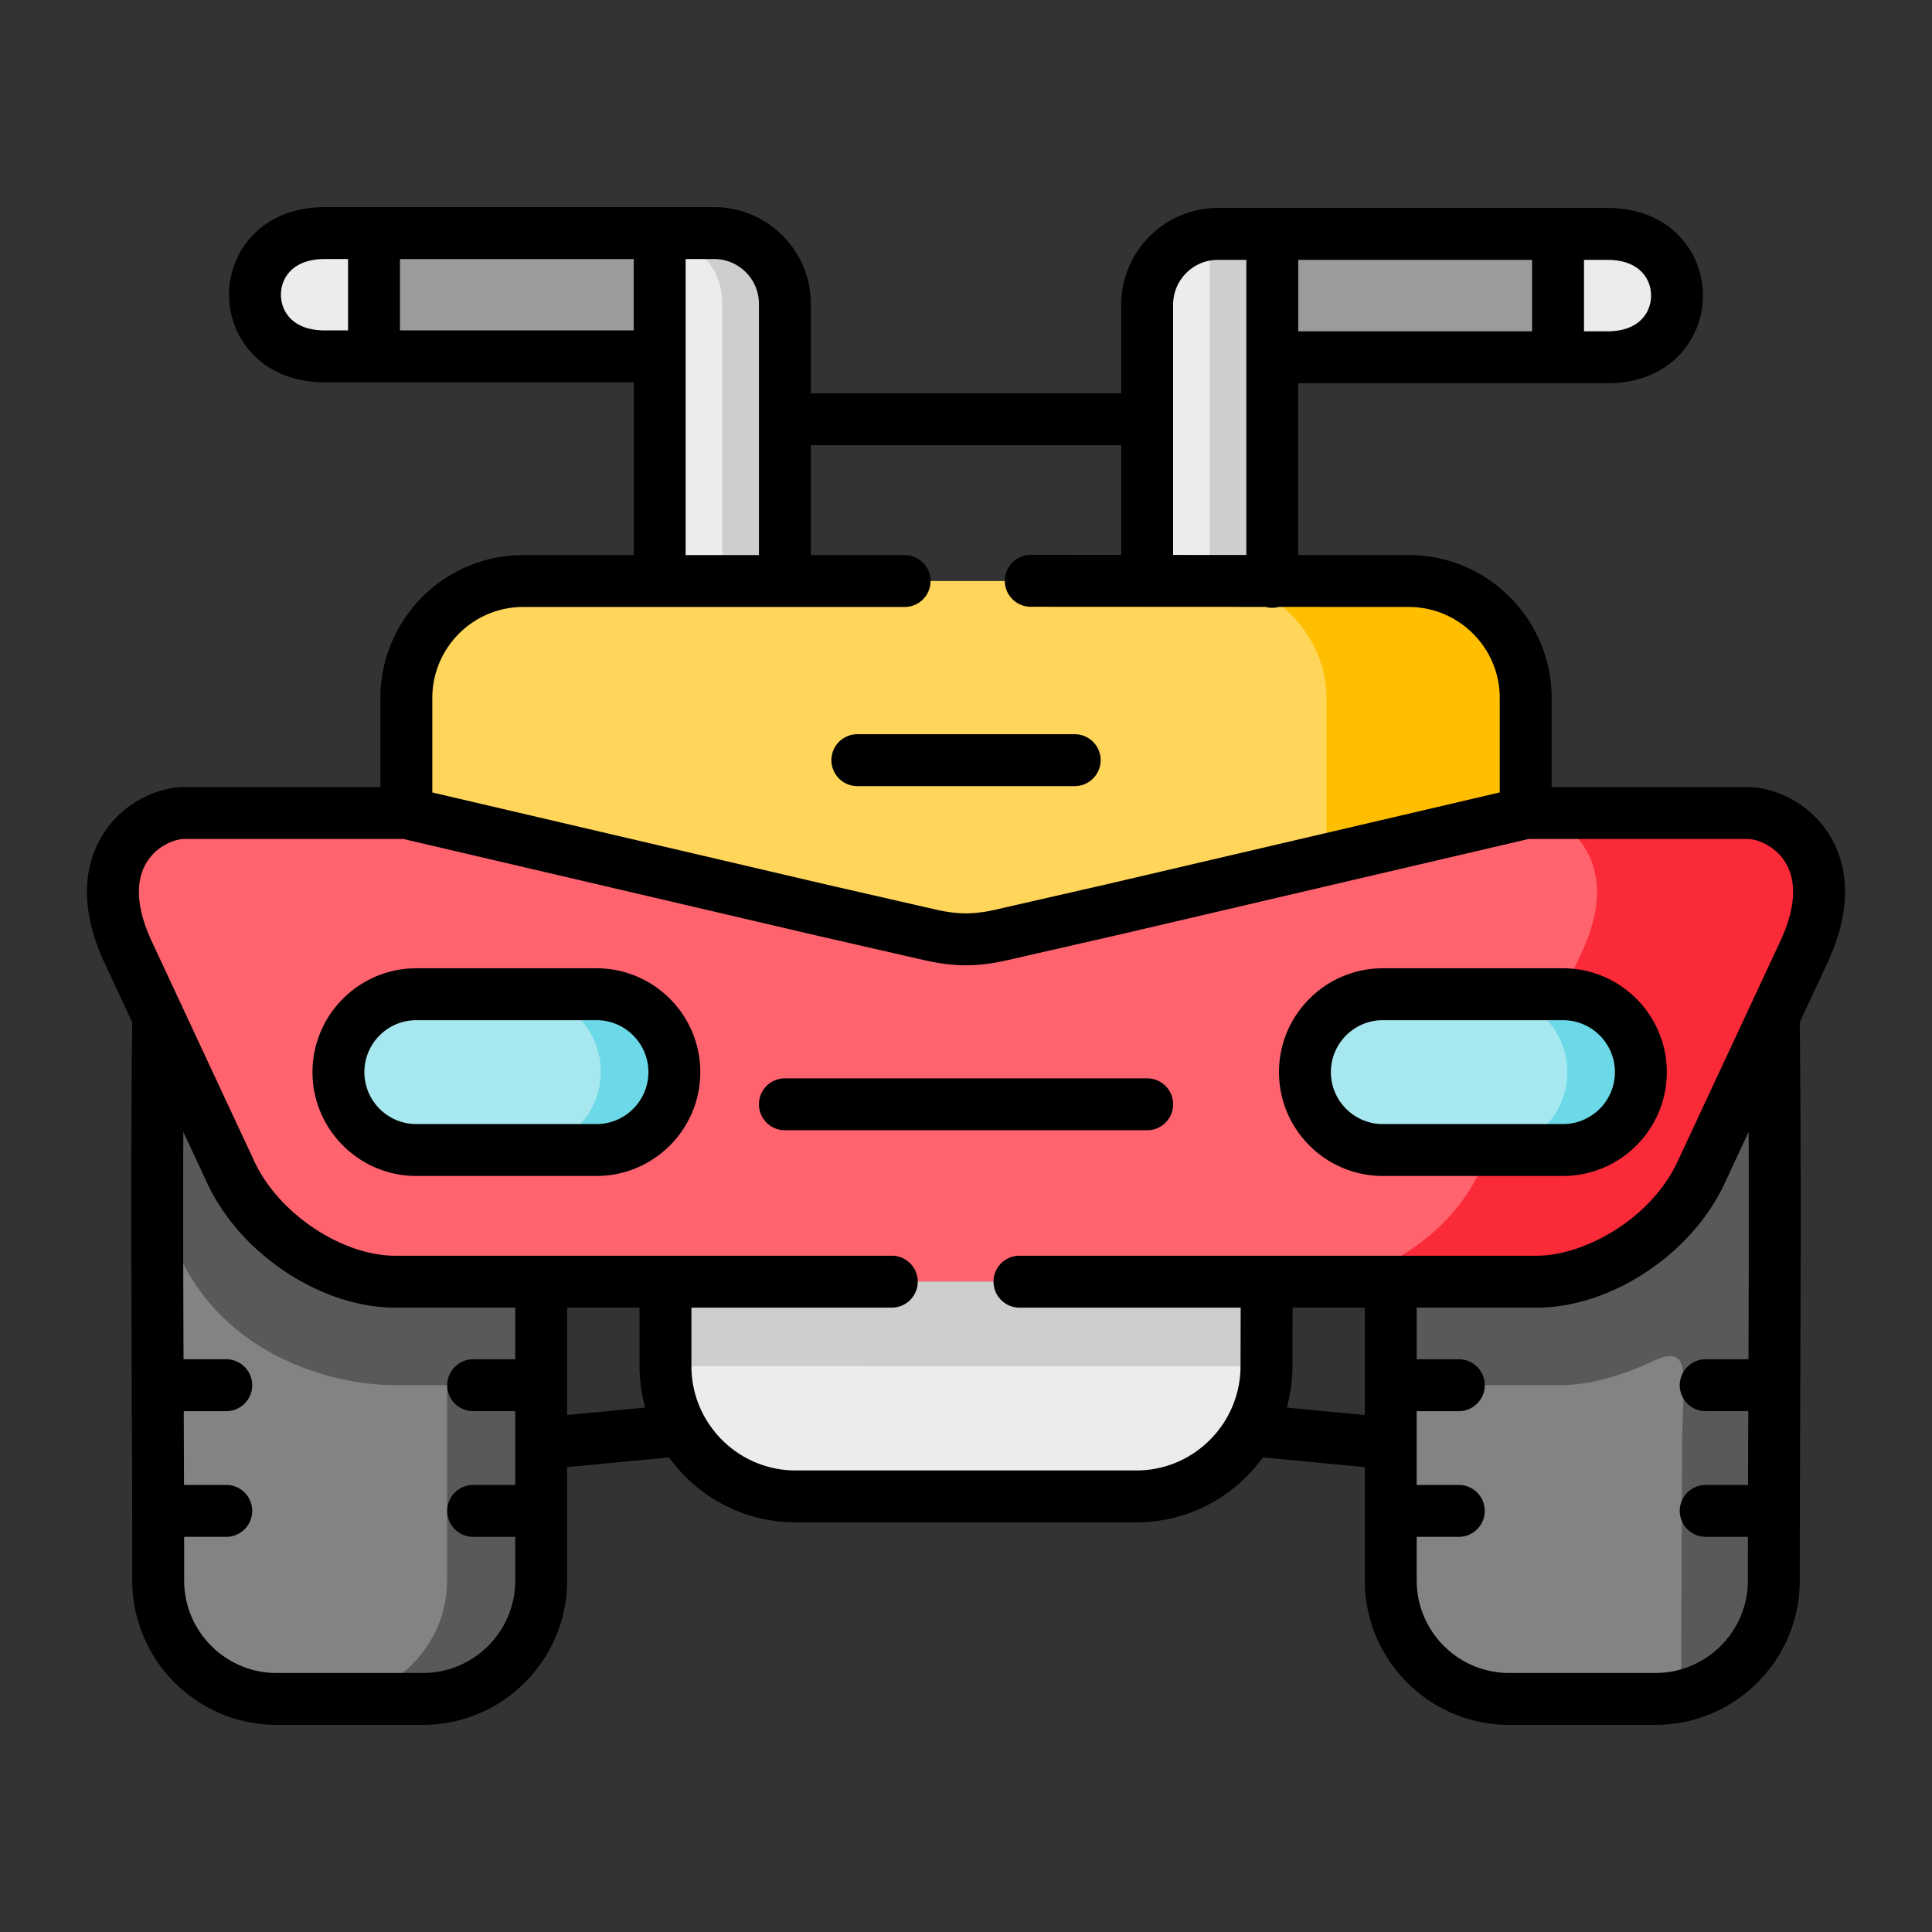
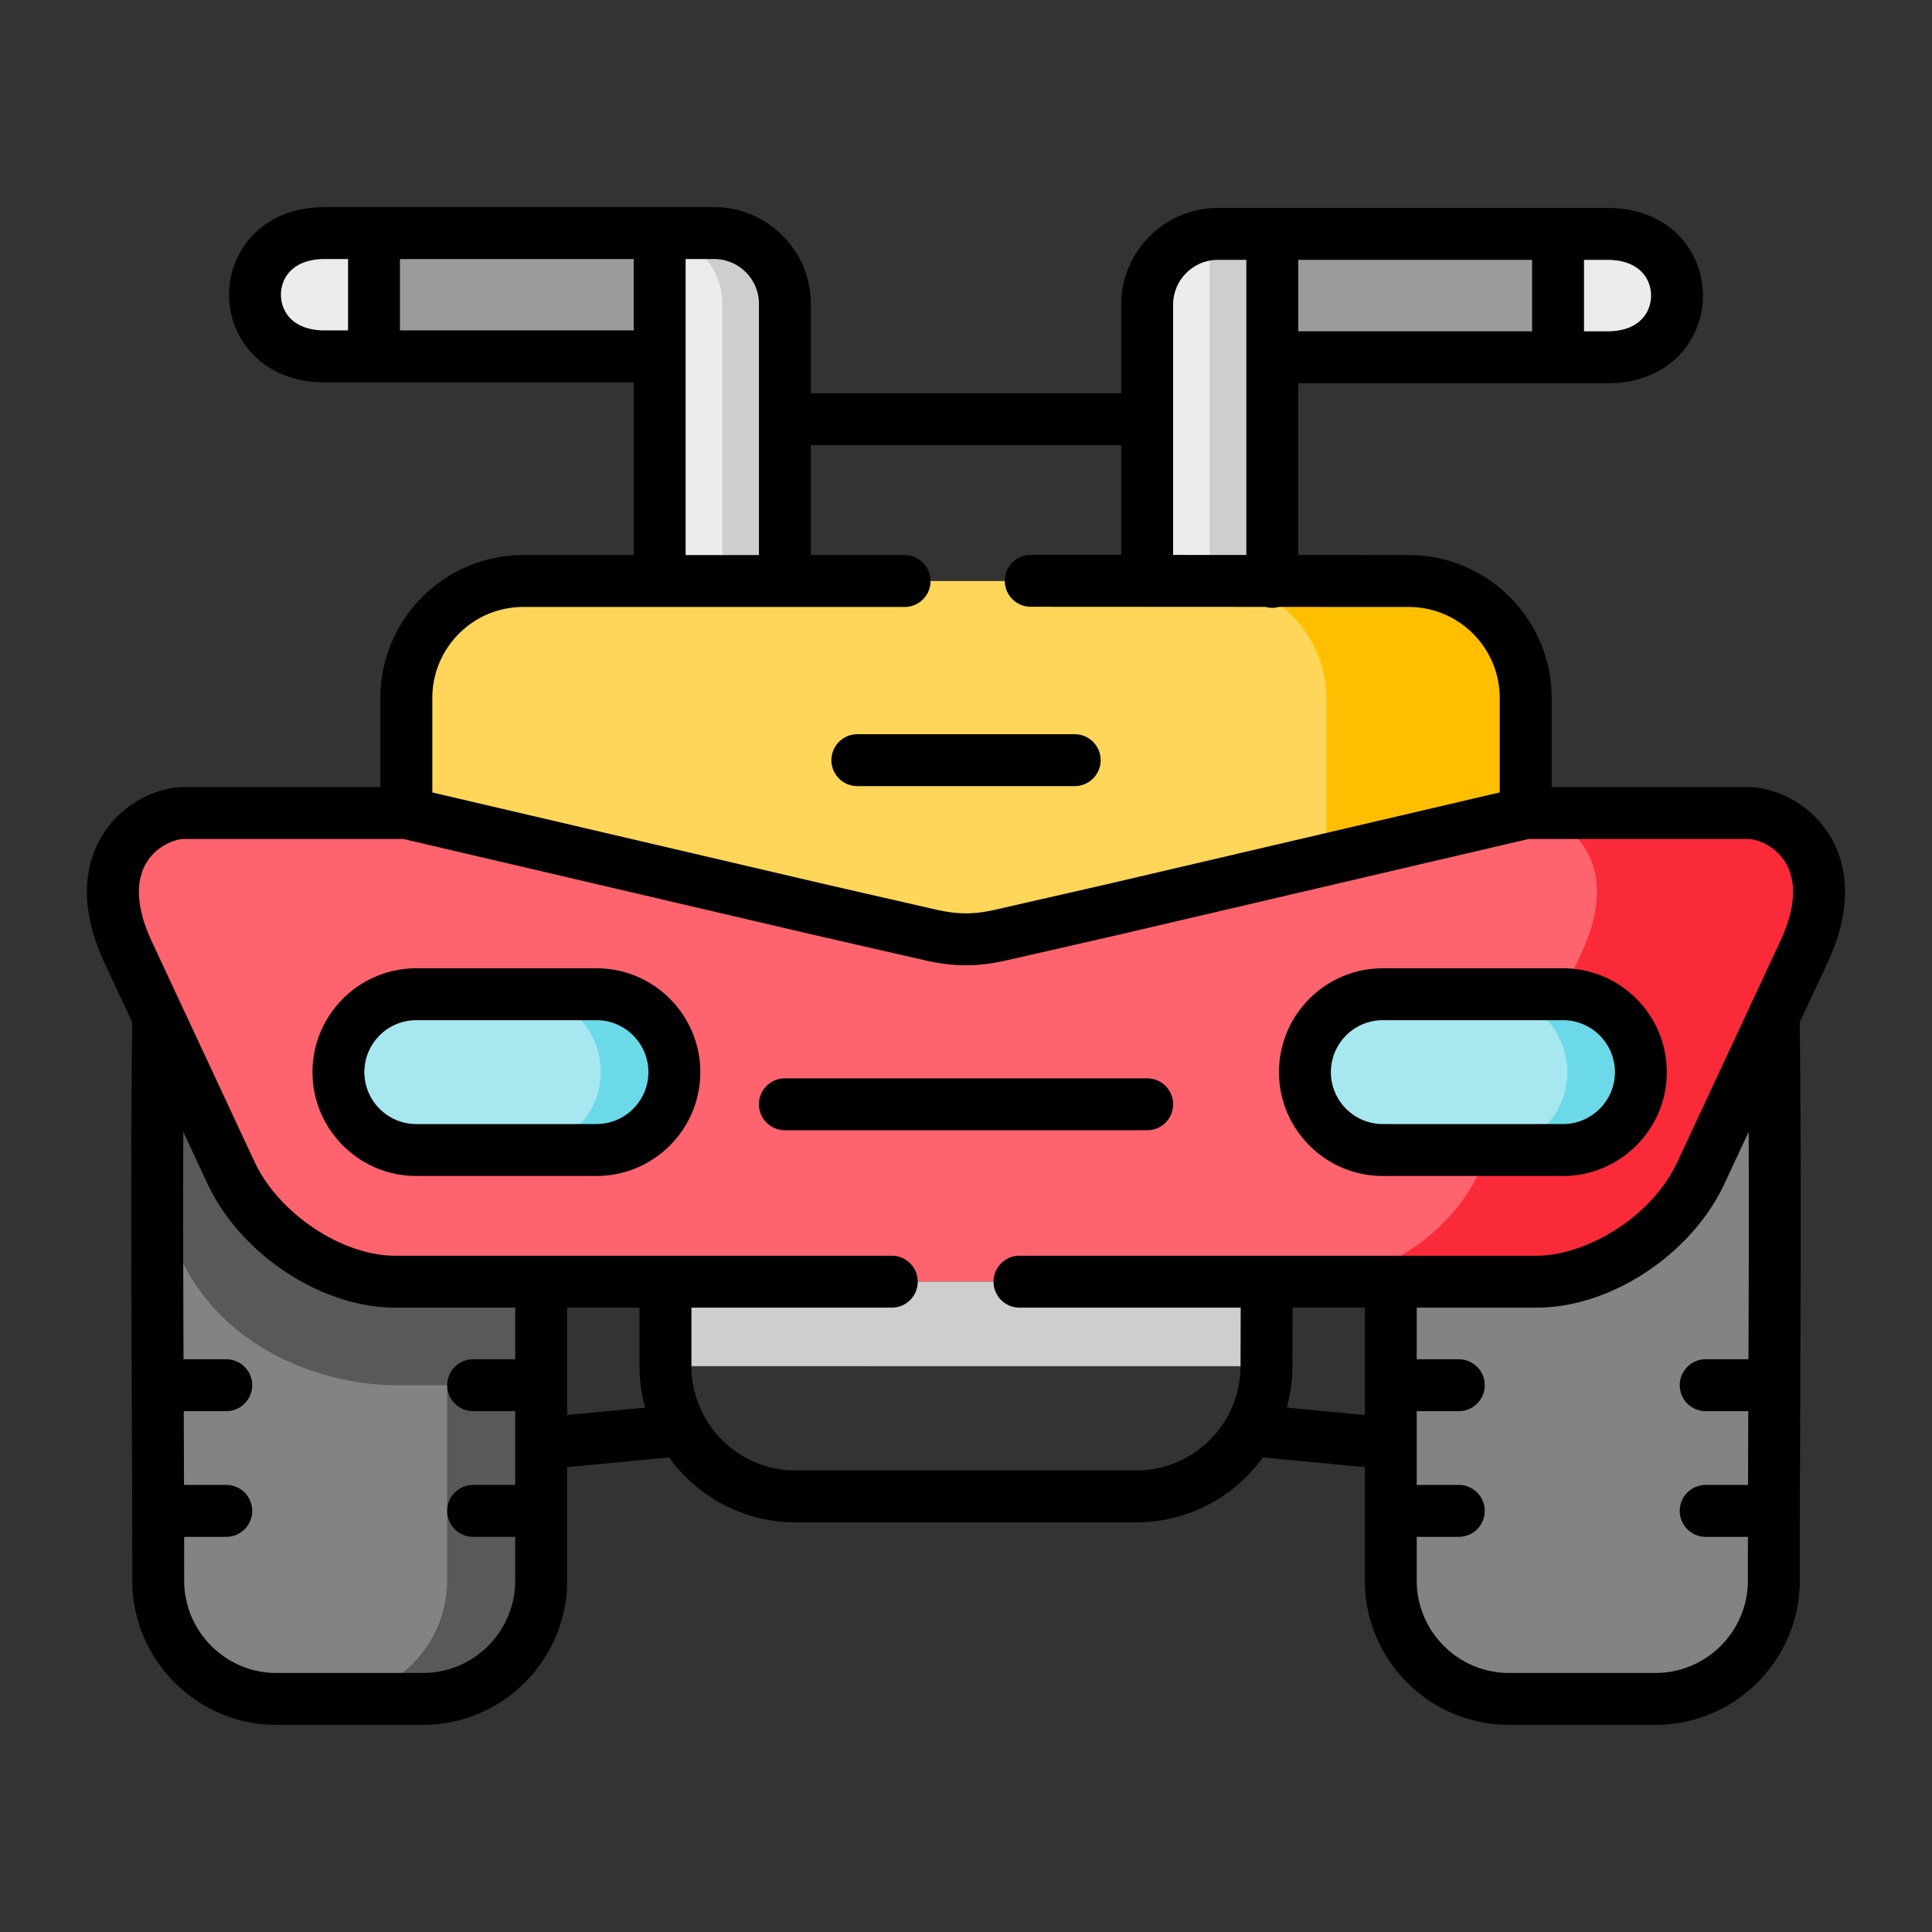
<svg xmlns="http://www.w3.org/2000/svg" version="1.1" width="512" height="512" x="0" y="0" viewBox="0 0 512 512" style="enable-background:new 0 0 512 512" xml:space="preserve" class="">
  <rect x="0" y="0" width="512" height="512" fill="#333333" stroke="none" />
  <g transform="matrix(0.91,0,0,0.91,23.04,23.04)">
    <g fill-rule="evenodd" clip-rule="evenodd">
      <path fill="#838383" d="M97.841 469.443c18.939 0 34.446-15.513 34.446-34.489v-87.022H89.771c-17.584 0-39.113-13.073-47.845-31.778L20.759 270.73c-.662 54.581 0 109.613 0 164.224 0 18.977 15.507 34.489 34.446 34.489z" opacity="1" data-original="#838383" />
-       <path fill="#ececec" d="M206.387 410.464h99.242c20.836 0 37.848-17.079 37.878-37.923l.06-24.609H168.478v24.609a37.568 37.568 0 0 0 4.908 18.615c6.534 11.507 18.91 19.308 33.001 19.308z" opacity="1" data-original="#ececec" />
      <path fill="#fe636e" d="M241.887 347.932h180.358c17.584 0 39.113-13.073 47.815-31.778l21.167-45.424 8.762-18.766c13.007-27.863-5.751-40.514-16.35-40.514H28.377c-10.629 0-29.357 12.651-16.38 40.514l8.762 18.766 21.167 45.424c8.732 18.706 30.26 31.778 47.845 31.778h43.84z" opacity="1" data-original="#fe636e" class="" />
      <path fill="#838383" d="M456.781 469.443c18.969 0 34.476-15.513 34.476-34.489 0-54.611.632-109.643-.03-164.224l-21.167 45.424c-8.702 18.706-30.23 31.778-47.815 31.778H379.7V434.954c0 18.977 15.507 34.489 34.476 34.489z" opacity="1" data-original="#838383" />
      <path fill="#ececec" d="M308.761 143.887h36.433V42.798h-15.838c-11.321 0-20.595 9.277-20.595 20.633v33.345zM203.256 143.887V63.16c0-11.326-9.274-20.603-20.625-20.603h-15.838V143.886h36.463zM83.599 78.462V42.557H69.266c-27.099 0-27.099 35.905 0 35.905zM442.75 78.733c27.069 0 27.099-35.935 0-35.935h-14.332v35.935z" opacity="1" data-original="#ececec" />
      <path fill="#fb2a39" d="m470.06 316.153 21.167-45.424 8.762-18.766c13.007-27.863-5.751-40.514-16.35-40.514h-64.646c10.599 0 29.327 12.651 16.35 40.514l-5.721 12.26h.241c12.466 0 22.673 10.211 22.673 22.682 0 12.47-10.207 22.682-22.673 22.682h-21.408l-3.041 6.567c-8.732 18.706-30.23 31.778-47.815 31.778h64.646c17.584 0 39.113-13.073 47.815-31.779z" opacity="1" data-original="#fb2a39" />
-       <path fill="#595959" d="M428.719 378.084c8.551 0 17.915-2.59 26.647-6.717 12.767-6.024 9.244 3.916 9.184 24.399-.12 25.784-.211 36.327-.211 62.021 0 3.916-.783 7.711-2.168 11.235 16.41-2.59 29.086-16.928 29.086-34.068 0-35.242.271-70.666.271-106.029 0-19.429-.06-38.827-.301-58.195l-21.167 45.424c-8.702 18.706-30.23 31.778-47.815 31.778H379.7v30.152z" opacity="1" data-original="#595959" />
      <path fill="#cecece" d="M203.256 143.887V63.161c0-11.326-9.274-20.603-20.625-20.603h-15.838v.12c10.237 1.205 18.247 9.97 18.247 20.483v80.726zM345.194 143.887V42.798h-15.838c-1.084 0-2.138.09-3.192.241h.813V143.886h18.217z" opacity="1" data-original="#cecece" />
      <path fill="#9b9b9b" d="M83.599 42.557h83.194v35.905H83.599z" opacity="1" data-original="#9b9b9b" />
      <path fill="#a6e7f0" d="M148.395 309.587c12.466 0 22.673-10.211 22.673-22.682 0-12.47-10.207-22.682-22.673-22.682H95.914c-12.466 0-22.673 10.211-22.673 22.682 0 12.47 10.207 22.682 22.673 22.682zM377.381 309.587h52.482c12.466 0 22.673-10.211 22.673-22.682 0-12.47-10.207-22.682-22.673-22.682h-52.482c-12.466 0-22.673 10.211-22.673 22.682.001 12.47 10.208 22.682 22.673 22.682z" opacity="1" data-original="#a6e7f0" />
      <path fill="#595959" d="M89.771 378.084h15.115v56.87c0 18.977-15.507 34.489-34.476 34.489h27.43c18.939 0 34.446-15.513 34.446-34.489v-87.022H89.771c-17.584 0-39.113-13.073-47.845-31.778L20.759 270.73c-.09 7.892-.241 19.941-.361 37.562.181 54.761 44.834 69.792 69.373 69.792z" opacity="1" data-original="#595959" />
      <path fill="#6bd9e7" d="M452.536 286.905c0-12.47-10.207-22.682-22.673-22.682h-21.408c12.496 0 22.673 10.211 22.673 22.682 0 12.47-10.177 22.682-22.673 22.682h21.408c12.466 0 22.673-10.212 22.673-22.682zM171.068 286.784c0-12.47-10.207-22.652-22.673-22.652h-21.408c12.466 0 22.673 10.181 22.673 22.652 0 12.501-10.207 22.682-22.673 22.682h21.408c12.466 0 22.673-10.181 22.673-22.682z" opacity="1" data-original="#6bd9e7" />
      <path fill="#9b9b9b" d="M345.194 42.798h83.224v35.935h-83.224z" opacity="1" data-original="#9b9b9b" />
      <path fill="#cecece" d="M168.479 347.932h175.029v24.609H168.479z" opacity="1" data-original="#cecece" />
      <path fill="#ffd659" d="m298.855 239.523 120.139-28.074v-33.495c0-18.736-15.326-34.068-34.054-34.068H127.048c-18.698 0-34.024 15.332-34.024 34.068v33.495l120.139 28.074 32.248 7.38c8.009 1.837 13.73 1.687 20.987.03z" opacity="1" data-original="#ffd659" class="" />
      <path fill="#ffbf00" d="M418.993 177.954c0-18.736-15.326-34.068-34.054-34.068H326.977c18.728 0 34.024 15.573 34.024 34.309v46.809l57.992-13.555z" opacity="1" data-original="#ffbf00" />
    </g>
    <path d="M507.238 217.503c-5.986-9.402-16.166-13.61-23.599-13.61H426.55v-25.938c0-22.952-18.666-41.625-41.606-41.625l-32.193-.018V86.29h90c18.297 0 27.869-12.844 27.869-25.532 0-12.68-9.572-25.517-27.869-25.517H329.356c-15.523 0-28.152 12.646-28.152 28.19v25.788h-90.393V63.16c0-15.528-12.641-28.16-28.181-28.16H69.267c-18.304 0-27.881 12.833-27.881 25.51 0 12.676 9.577 25.509 27.881 25.509h89.97v50.311h-32.19c-22.928 0-41.58 18.673-41.58 41.625v25.938h-57.09c-7.436 0-17.618 4.205-23.605 13.599-4.524 7.099-8.132 19.395.378 37.665l8.036 17.235c-.417 35.903-.273 72.501-.13 107.916.072 17.93.147 36.471.147 54.645 0 23.184 18.841 42.046 42.002 42.046h42.636c23.16 0 42.002-18.862 42.002-42.046v-33.01l29.683-2.828c8.265 11.441 21.704 18.906 36.862 18.906h99.243c15.129 0 28.553-7.467 36.817-18.908l29.697 2.83v33.01c0 23.184 18.855 42.046 42.032 42.046h42.606c23.177 0 42.032-18.862 42.032-42.046 0-17.889.069-36.137.137-53.785.134-35.698.271-72.588-.149-108.775l8.035-17.233c8.522-18.258 4.921-30.555.4-37.657zM435.974 50.355h6.776c9.415 0 12.756 5.604 12.756 10.403 0 4.806-3.341 10.418-12.756 10.418h-6.776zm-83.224 0h68.112v20.821H352.75zm-36.433 13.076c0-7.21 5.85-13.076 13.04-13.076h8.281V136.303l-21.321-.012zM174.349 78.462V50.114h8.281c7.206 0 13.069 5.852 13.069 13.046v73.169h-21.35zm-98.306-7.557h-6.776c-9.425 0-12.768-5.6-12.768-10.395 0-4.796 3.344-10.396 12.768-10.396h6.776zm15.112 0V50.114h68.082v20.791zm9.424 107.049c0-14.618 11.874-26.51 26.468-26.51h111.076c4.173 0 7.556-3.383 7.556-7.557s-3.383-7.557-7.556-7.557h-27.311v-31.996h90.393v31.95l-26.344-.014h-.004a7.557 7.557 0 0 0-7.556 7.553 7.556 7.556 0 0 0 7.552 7.561l68.39.038a7.56 7.56 0 0 0 1.951.264c.673 0 1.322-.096 1.943-.261l37.803.021c14.61 0 26.498 11.892 26.498 26.51v27.5l-114.265 26.701-32.457 7.41c-6.475 1.478-11.086 1.469-17.62-.029l-32.215-7.372-114.301-26.709v-27.503zm24.152 192.573h-12.257c-4.173 0-7.556 3.383-7.556 7.557s3.383 7.557 7.556 7.557h12.257v21.485h-12.257c-4.173 0-7.556 3.383-7.556 7.557s3.383 7.557 7.556 7.557h12.257v12.715c0 14.851-12.062 26.932-26.89 26.932H55.205c-14.827 0-26.89-12.082-26.89-26.932 0-4.223-.004-8.466-.011-12.715h12.268c4.173 0 7.556-3.383 7.556-7.557s-3.383-7.557-7.556-7.557H28.268c-.022-7.203-.049-14.382-.077-21.484h12.382c4.173 0 7.556-3.383 7.556-7.557s-3.383-7.557-7.556-7.557H28.13c-.085-21.848-.148-44.065-.066-66.224l7.016 15.047c9.617 20.602 33.13 36.139 54.692 36.139h34.959zm15.112 16.234v-31.273h21.08v17.053c0 4.174.576 8.214 1.634 12.056zm165.787 16.147h-99.243c-11.226 0-21.04-6.134-26.291-15.223a7.25 7.25 0 0 0-.3-.521 30.19 30.19 0 0 1-3.761-14.623v-17.053h58.355c4.173 0 7.556-3.383 7.556-7.557s-3.383-7.557-7.556-7.557H89.772c-15.549 0-33.94-12.299-40.996-27.415l-21.005-45.05a7.613 7.613 0 0 0-.341-.732l-8.581-18.405c-4.445-9.543-4.906-17.551-1.332-23.158 3.068-4.814 8.29-6.608 10.861-6.608h63.776l119.323 27.883 32.244 7.379c4.418 1.014 8.342 1.52 12.26 1.52 3.879 0 7.753-.496 12.1-1.488l32.495-7.419 119.291-27.875h63.775c2.567 0 7.783 1.795 10.85 6.613 3.57 5.607 3.104 13.611-1.348 23.15l-8.583 18.407a7.315 7.315 0 0 0-.342.734l-21.008 45.055c-7.875 16.93-27.394 27.409-40.963 27.409H271.577c-4.173 0-7.556 3.383-7.556 7.557s3.383 7.557 7.556 7.557h64.418l-.042 17.042c-.026 16.75-13.629 30.378-30.323 30.378zm43.79-18.312a45.451 45.451 0 0 0 1.644-12.036l.042-17.071h21.038v31.273zm134.456-14.069h-12.462c-4.173 0-7.556 3.383-7.556 7.557s3.383 7.557 7.556 7.557h12.406c-.027 7.104-.053 14.274-.074 21.484h-12.332c-4.173 0-7.556 3.383-7.556 7.557s3.383 7.557 7.556 7.557h12.298a7723.44 7723.44 0 0 0-.011 12.715c0 14.851-12.076 26.932-26.92 26.932h-42.606c-14.844 0-26.92-12.082-26.92-26.932v-12.715h12.257c4.173 0 7.556-3.383 7.556-7.557s-3.383-7.557-7.556-7.557h-12.257V385.64h12.257c4.173 0 7.556-3.383 7.556-7.557s-3.383-7.557-7.556-7.557h-12.257v-15.038h34.989c21.579 0 45.08-15.54 54.663-36.142l7.019-15.053c.087 22.155.03 44.377-.05 66.234z" fill="#000000" opacity="1" data-original="#000000" class="" />
    <path d="M316.317 296.273a7.556 7.556 0 0 0-7.556-7.557H203.255c-4.173 0-7.556 3.383-7.556 7.557s3.383 7.557 7.556 7.557H308.76a7.557 7.557 0 0 0 7.557-7.557zM377.381 317.144h52.482c16.668 0 30.229-13.565 30.229-30.239 0-16.673-13.561-30.238-30.229-30.238h-52.482c-16.668 0-30.229 13.565-30.229 30.238 0 16.674 13.561 30.239 30.229 30.239zm0-45.364h52.482c8.335 0 15.117 6.785 15.117 15.124 0 8.34-6.782 15.125-15.117 15.125h-52.482c-8.335 0-15.117-6.785-15.117-15.125 0-8.339 6.782-15.124 15.117-15.124zM148.396 256.666H95.914c-16.668 0-30.229 13.565-30.229 30.238 0 16.674 13.561 30.239 30.229 30.239h52.482c16.668 0 30.228-13.565 30.228-30.239 0-16.672-13.56-30.238-30.228-30.238zm0 45.364H95.914c-8.335 0-15.117-6.785-15.117-15.125s6.782-15.124 15.117-15.124h52.482c8.335 0 15.116 6.785 15.116 15.124 0 8.34-6.781 15.125-15.116 15.125zM224.363 203.615h63.292c4.173 0 7.556-3.383 7.556-7.557s-3.383-7.557-7.556-7.557h-63.292c-4.173 0-7.556 3.383-7.556 7.557s3.382 7.557 7.556 7.557z" fill="#000000" opacity="1" data-original="#000000" class="" />
  </g>
</svg>